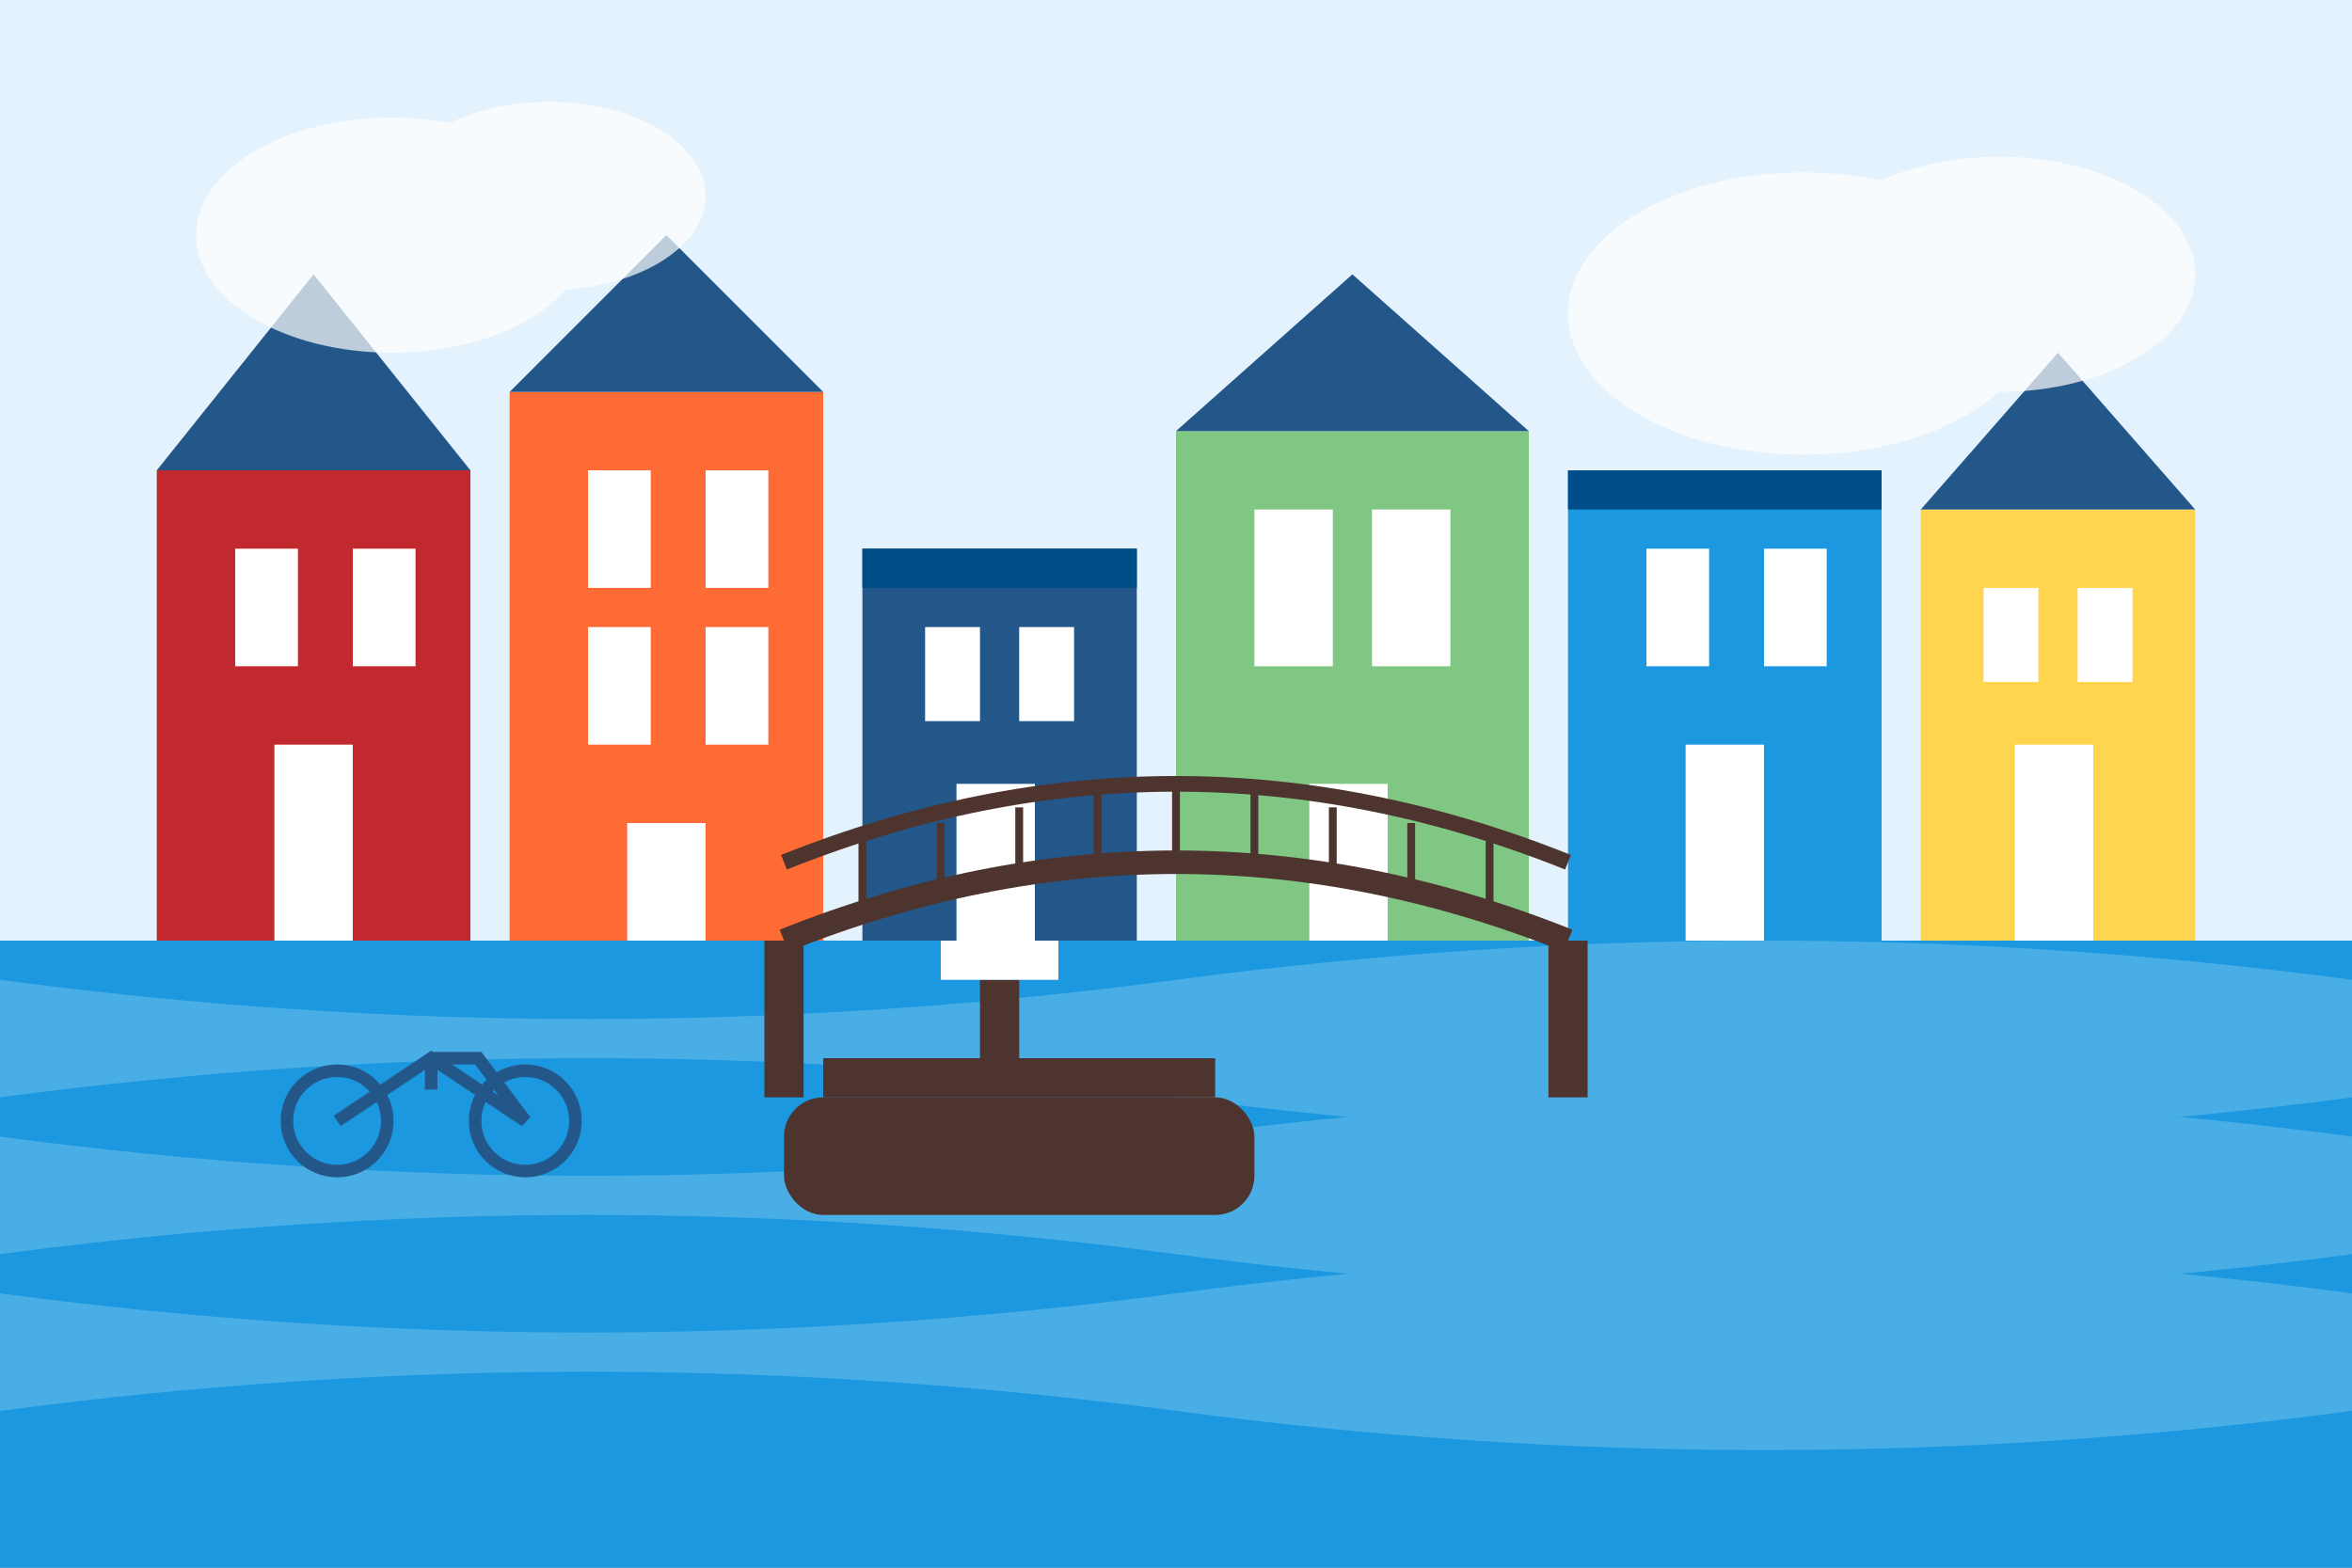
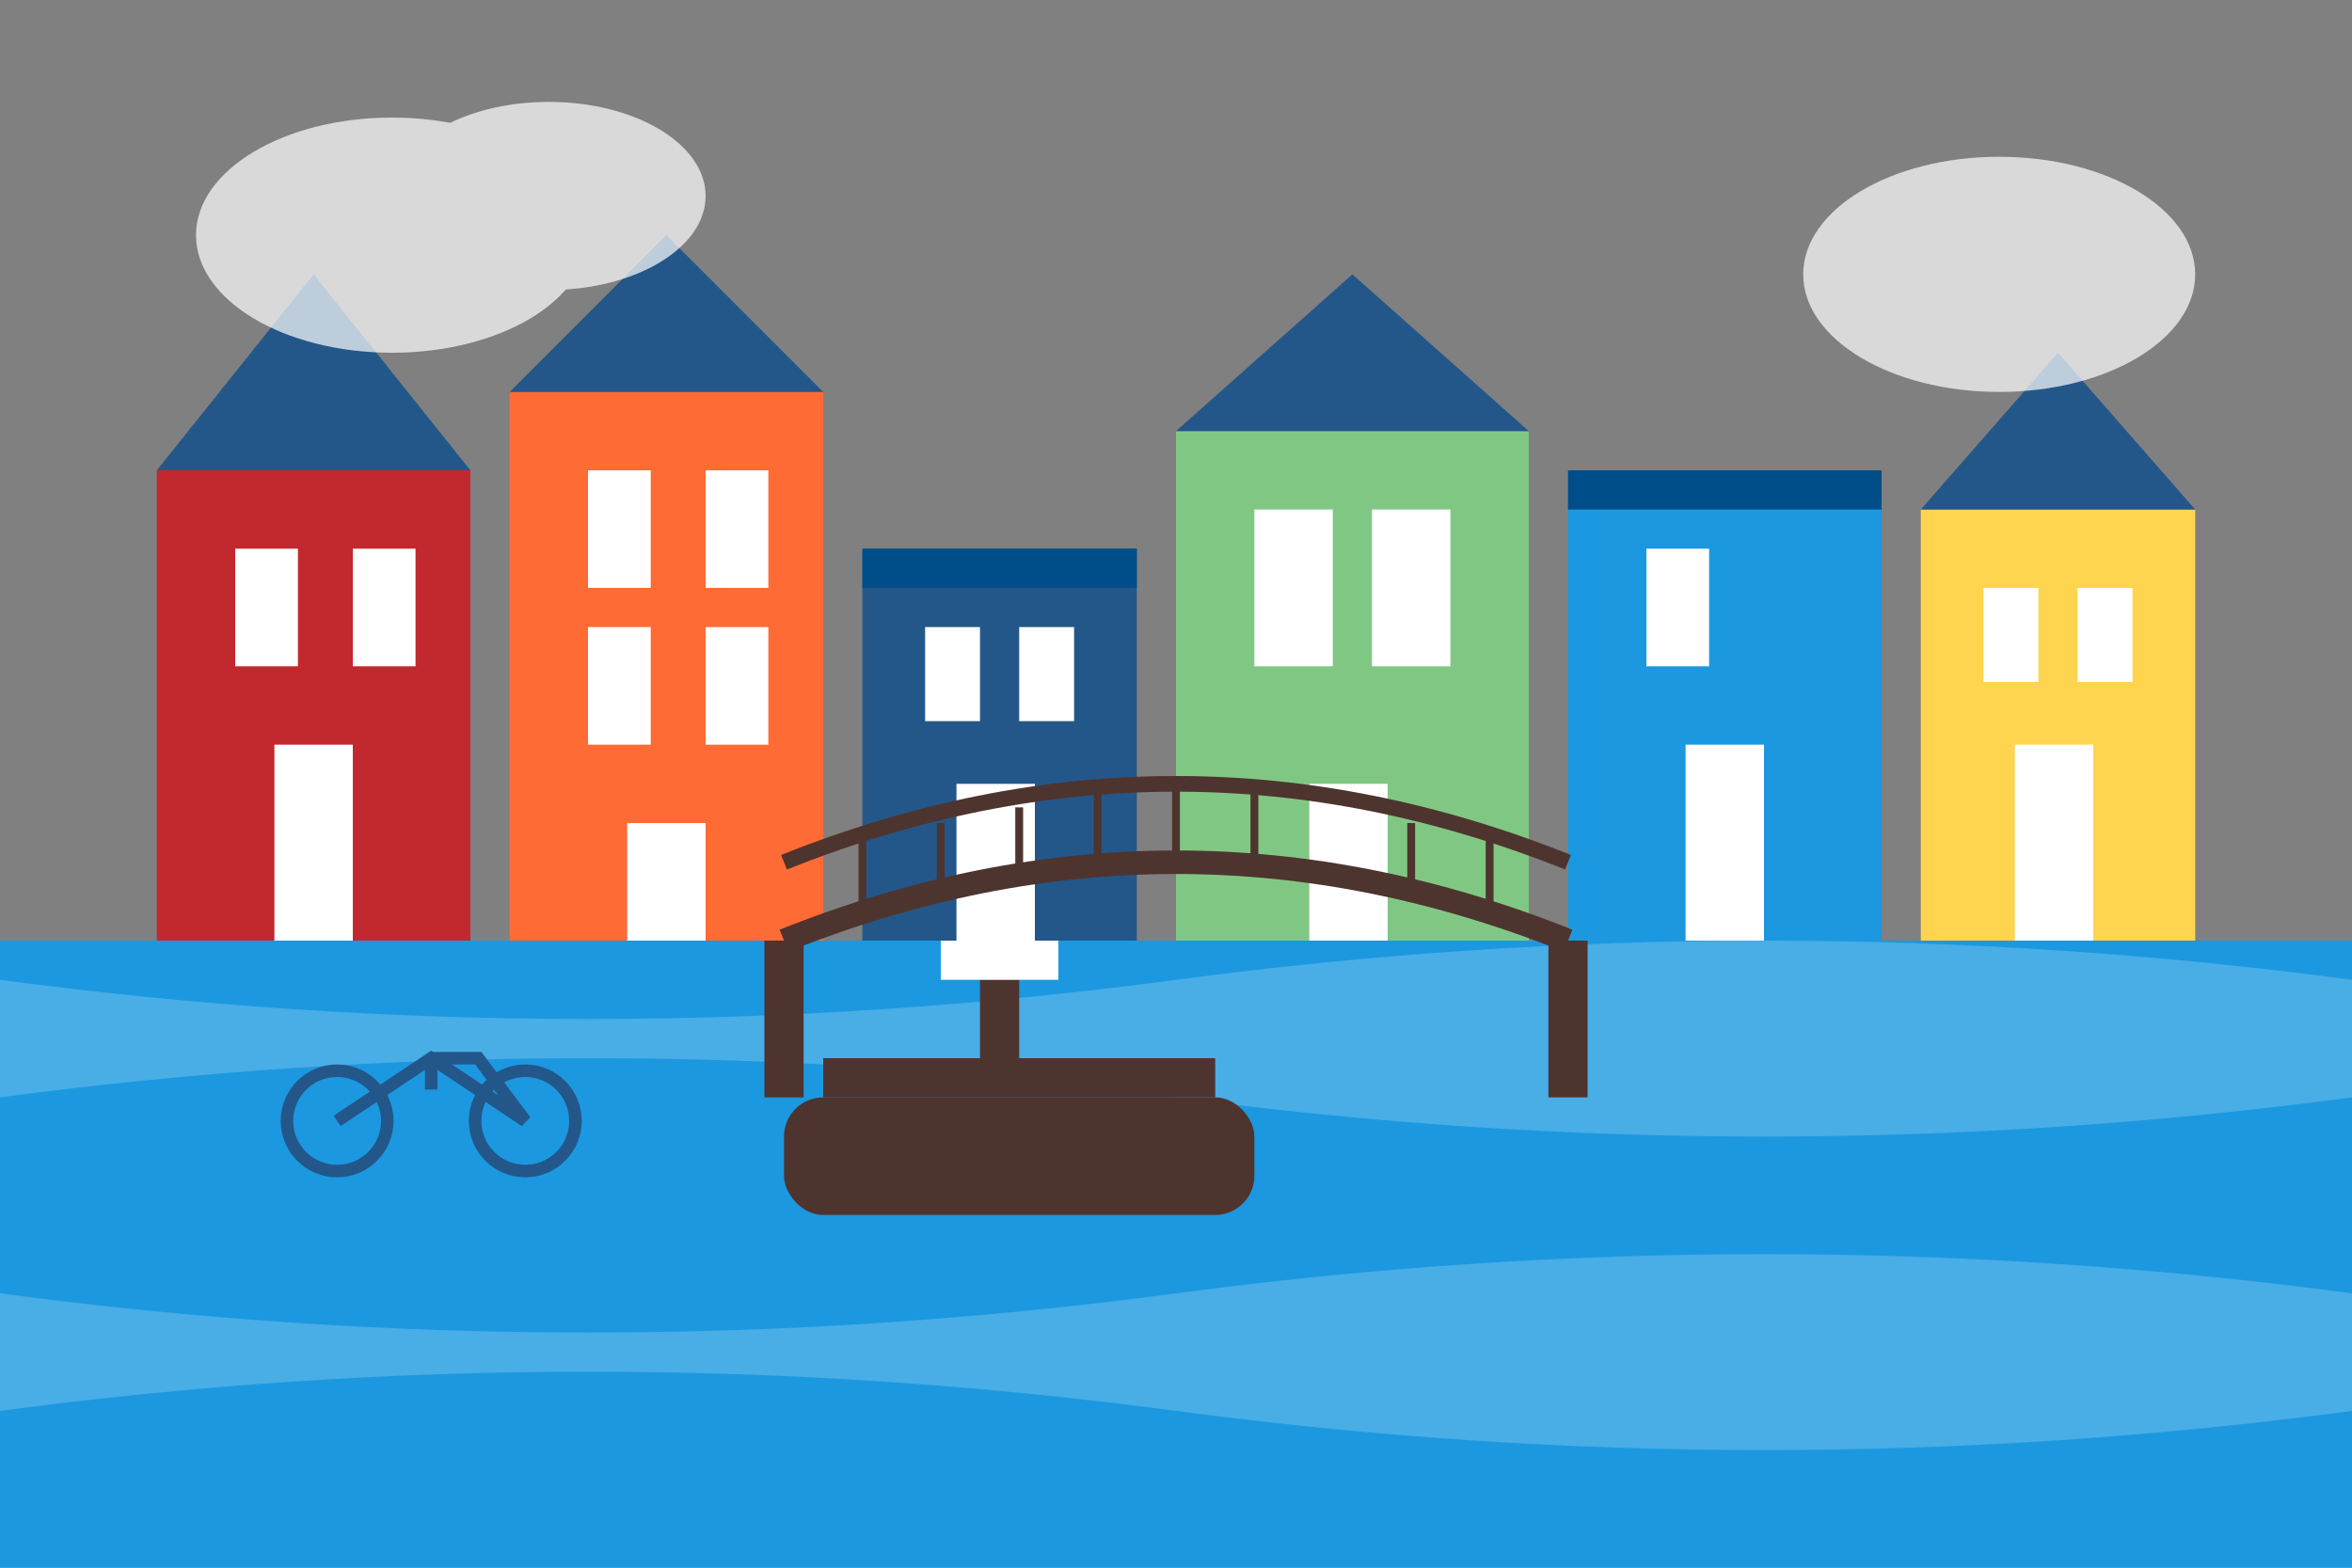
<svg xmlns="http://www.w3.org/2000/svg" width="300" height="200" viewBox="0 0 300 200">
  <rect x="0" y="0" width="300" height="200" fill="#808080" stroke="none" />
-   <rect width="300" height="120" fill="#e3f2fd" />
  <rect x="0" y="120" width="300" height="80" fill="#1b98e0" />
  <g fill="white" opacity="0.2">
    <path d="M0,125 Q75,135 150,125 T300,125 V140 Q225,150 150,140 T0,140 Z" />
-     <path d="M0,145 Q75,155 150,145 T300,145 V160 Q225,170 150,160 T0,160 Z" />
-     <path d="M0,165 Q75,175 150,165 T300,165 V180 Q225,190 150,180 T0,180 Z" />
+     <path d="M0,165 Q75,175 150,165 T300,165 V180 Q225,190 150,180 T0,180 " />
  </g>
  <g>
    <rect x="20" y="60" width="40" height="60" fill="#c1292e" />
    <polygon points="20,60 40,35 60,60" fill="#235789" />
    <rect x="30" y="70" width="8" height="15" fill="white" />
    <rect x="45" y="70" width="8" height="15" fill="white" />
    <rect x="35" y="95" width="10" height="25" fill="white" />
    <rect x="65" y="50" width="40" height="70" fill="#ff6b35" />
    <polygon points="65,50 85,30 105,50" fill="#235789" />
    <rect x="75" y="60" width="8" height="15" fill="white" />
    <rect x="90" y="60" width="8" height="15" fill="white" />
    <rect x="75" y="80" width="8" height="15" fill="white" />
    <rect x="90" y="80" width="8" height="15" fill="white" />
    <rect x="80" y="105" width="10" height="15" fill="white" />
    <rect x="110" y="70" width="35" height="50" fill="#235789" />
    <rect x="110" y="70" width="35" height="5" fill="#004e89" />
    <rect x="118" y="80" width="7" height="12" fill="white" />
    <rect x="130" y="80" width="7" height="12" fill="white" />
    <rect x="122" y="100" width="10" height="20" fill="white" />
    <rect x="150" y="55" width="45" height="65" fill="#81C784" />
    <polygon points="150,55 172.5,35 195,55" fill="#235789" />
    <rect x="160" y="65" width="10" height="20" fill="white" />
    <rect x="175" y="65" width="10" height="20" fill="white" />
    <rect x="167" y="100" width="10" height="20" fill="white" />
    <rect x="200" y="60" width="40" height="60" fill="#1b98e0" />
    <rect x="200" y="60" width="40" height="5" fill="#004e89" />
    <rect x="210" y="70" width="8" height="15" fill="white" />
-     <rect x="225" y="70" width="8" height="15" fill="white" />
    <rect x="215" y="95" width="10" height="25" fill="white" />
    <rect x="245" y="65" width="35" height="55" fill="#FFD54F" />
    <polygon points="245,65 262.5,45 280,65" fill="#235789" />
    <rect x="253" y="75" width="7" height="12" fill="white" />
    <rect x="265" y="75" width="7" height="12" fill="white" />
    <rect x="257" y="95" width="10" height="25" fill="white" />
  </g>
  <g>
    <path d="M100,120 Q150,100 200,120" fill="none" stroke="#4E342E" stroke-width="3" />
    <line x1="100" y1="120" x2="100" y2="140" stroke="#4E342E" stroke-width="5" />
    <line x1="200" y1="120" x2="200" y2="140" stroke="#4E342E" stroke-width="5" />
    <path d="M100,110 Q150,90 200,110" fill="none" stroke="#4E342E" stroke-width="2" />
    <line x1="110" y1="117" x2="110" y2="107" stroke="#4E342E" stroke-width="1" />
    <line x1="120" y1="115" x2="120" y2="105" stroke="#4E342E" stroke-width="1" />
    <line x1="130" y1="113" x2="130" y2="103" stroke="#4E342E" stroke-width="1" />
    <line x1="140" y1="111" x2="140" y2="101" stroke="#4E342E" stroke-width="1" />
    <line x1="150" y1="110" x2="150" y2="100" stroke="#4E342E" stroke-width="1" />
    <line x1="160" y1="111" x2="160" y2="101" stroke="#4E342E" stroke-width="1" />
-     <line x1="170" y1="113" x2="170" y2="103" stroke="#4E342E" stroke-width="1" />
    <line x1="180" y1="115" x2="180" y2="105" stroke="#4E342E" stroke-width="1" />
    <line x1="190" y1="117" x2="190" y2="107" stroke="#4E342E" stroke-width="1" />
  </g>
  <g transform="translate(120, 150)">
    <rect x="-20" y="-10" width="60" height="15" rx="5" fill="#4E342E" />
    <rect x="-15" y="-15" width="50" height="5" fill="#4E342E" />
    <rect x="5" y="-25" width="5" height="10" fill="#4E342E" />
    <rect x="0" y="-30" width="15" height="5" fill="#FFFFFF" />
  </g>
  <g transform="translate(35, 135) scale(0.8)">
    <circle cx="10" cy="10" r="8" fill="none" stroke="#235789" stroke-width="2" />
    <circle cx="40" cy="10" r="8" fill="none" stroke="#235789" stroke-width="2" />
    <path d="M10,10 L25,0 L40,10 L32.5,0 L25,0" fill="none" stroke="#235789" stroke-width="2" />
    <path d="M25,0 L25,5" stroke="#235789" stroke-width="2" />
  </g>
  <g fill="white" opacity="0.7">
    <ellipse cx="50" cy="30" rx="25" ry="15" />
    <ellipse cx="70" cy="25" rx="20" ry="12" />
-     <ellipse cx="230" cy="40" rx="30" ry="18" />
    <ellipse cx="255" cy="35" rx="25" ry="15" />
  </g>
</svg>